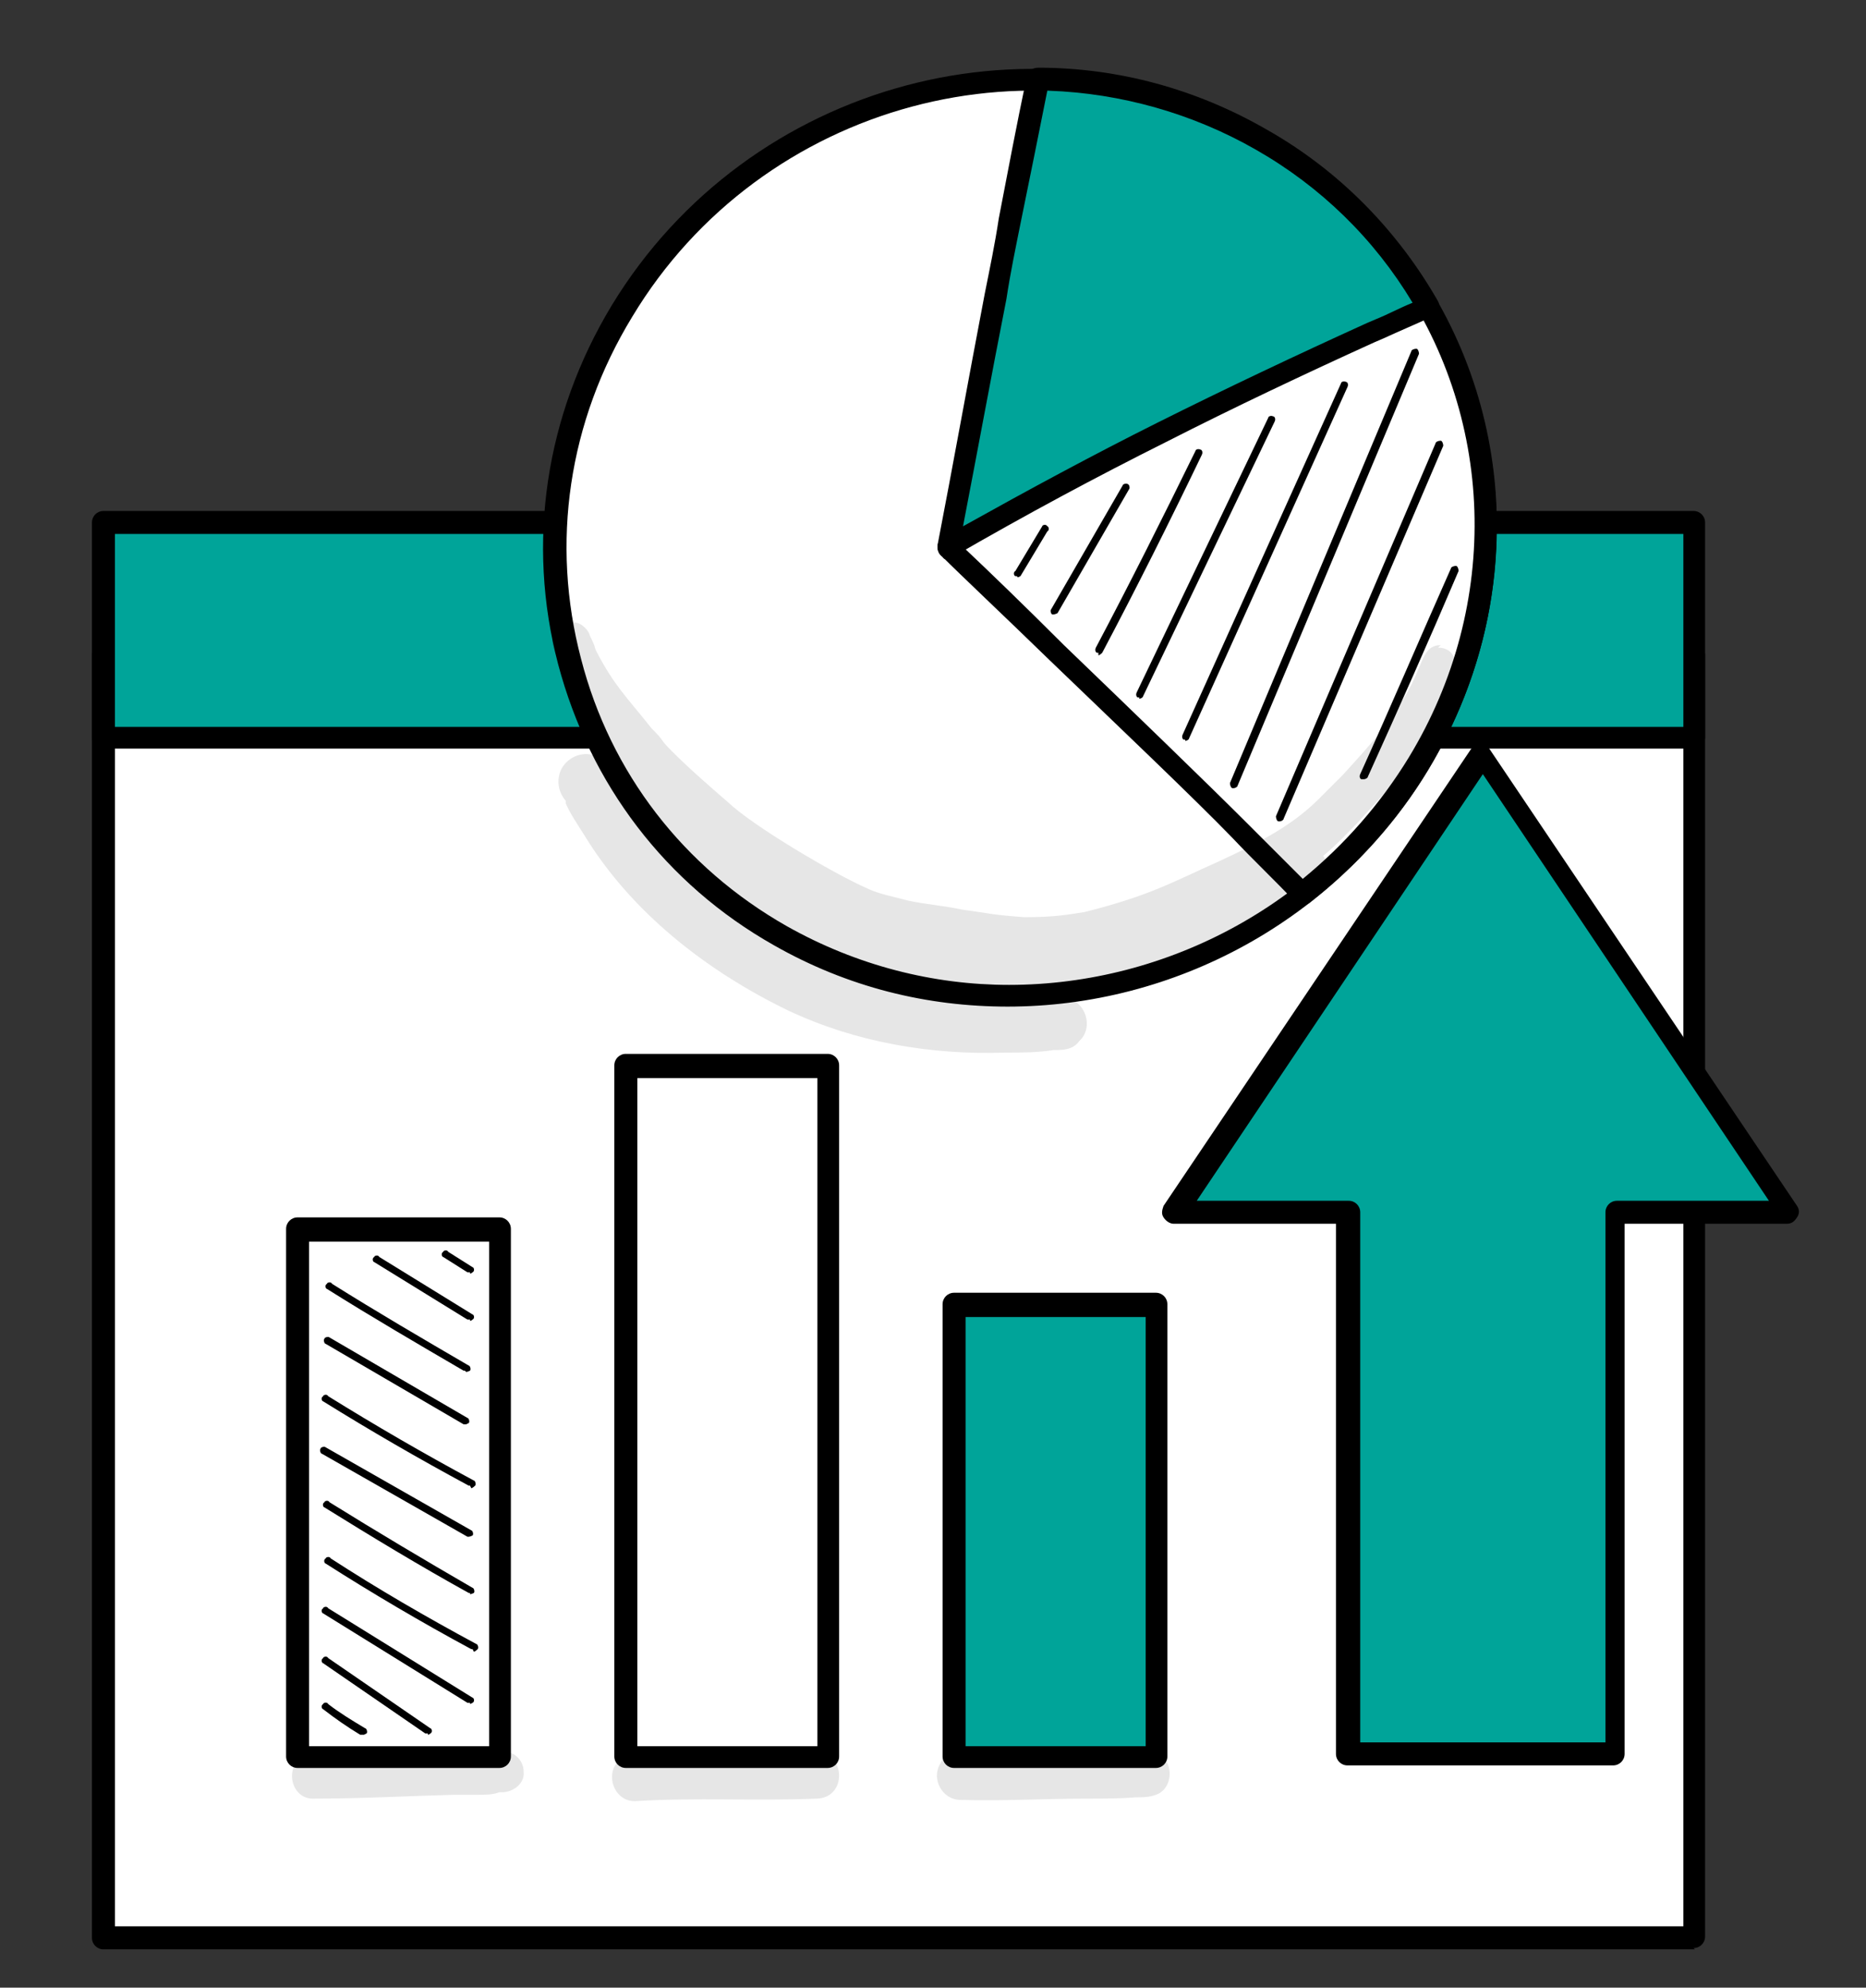
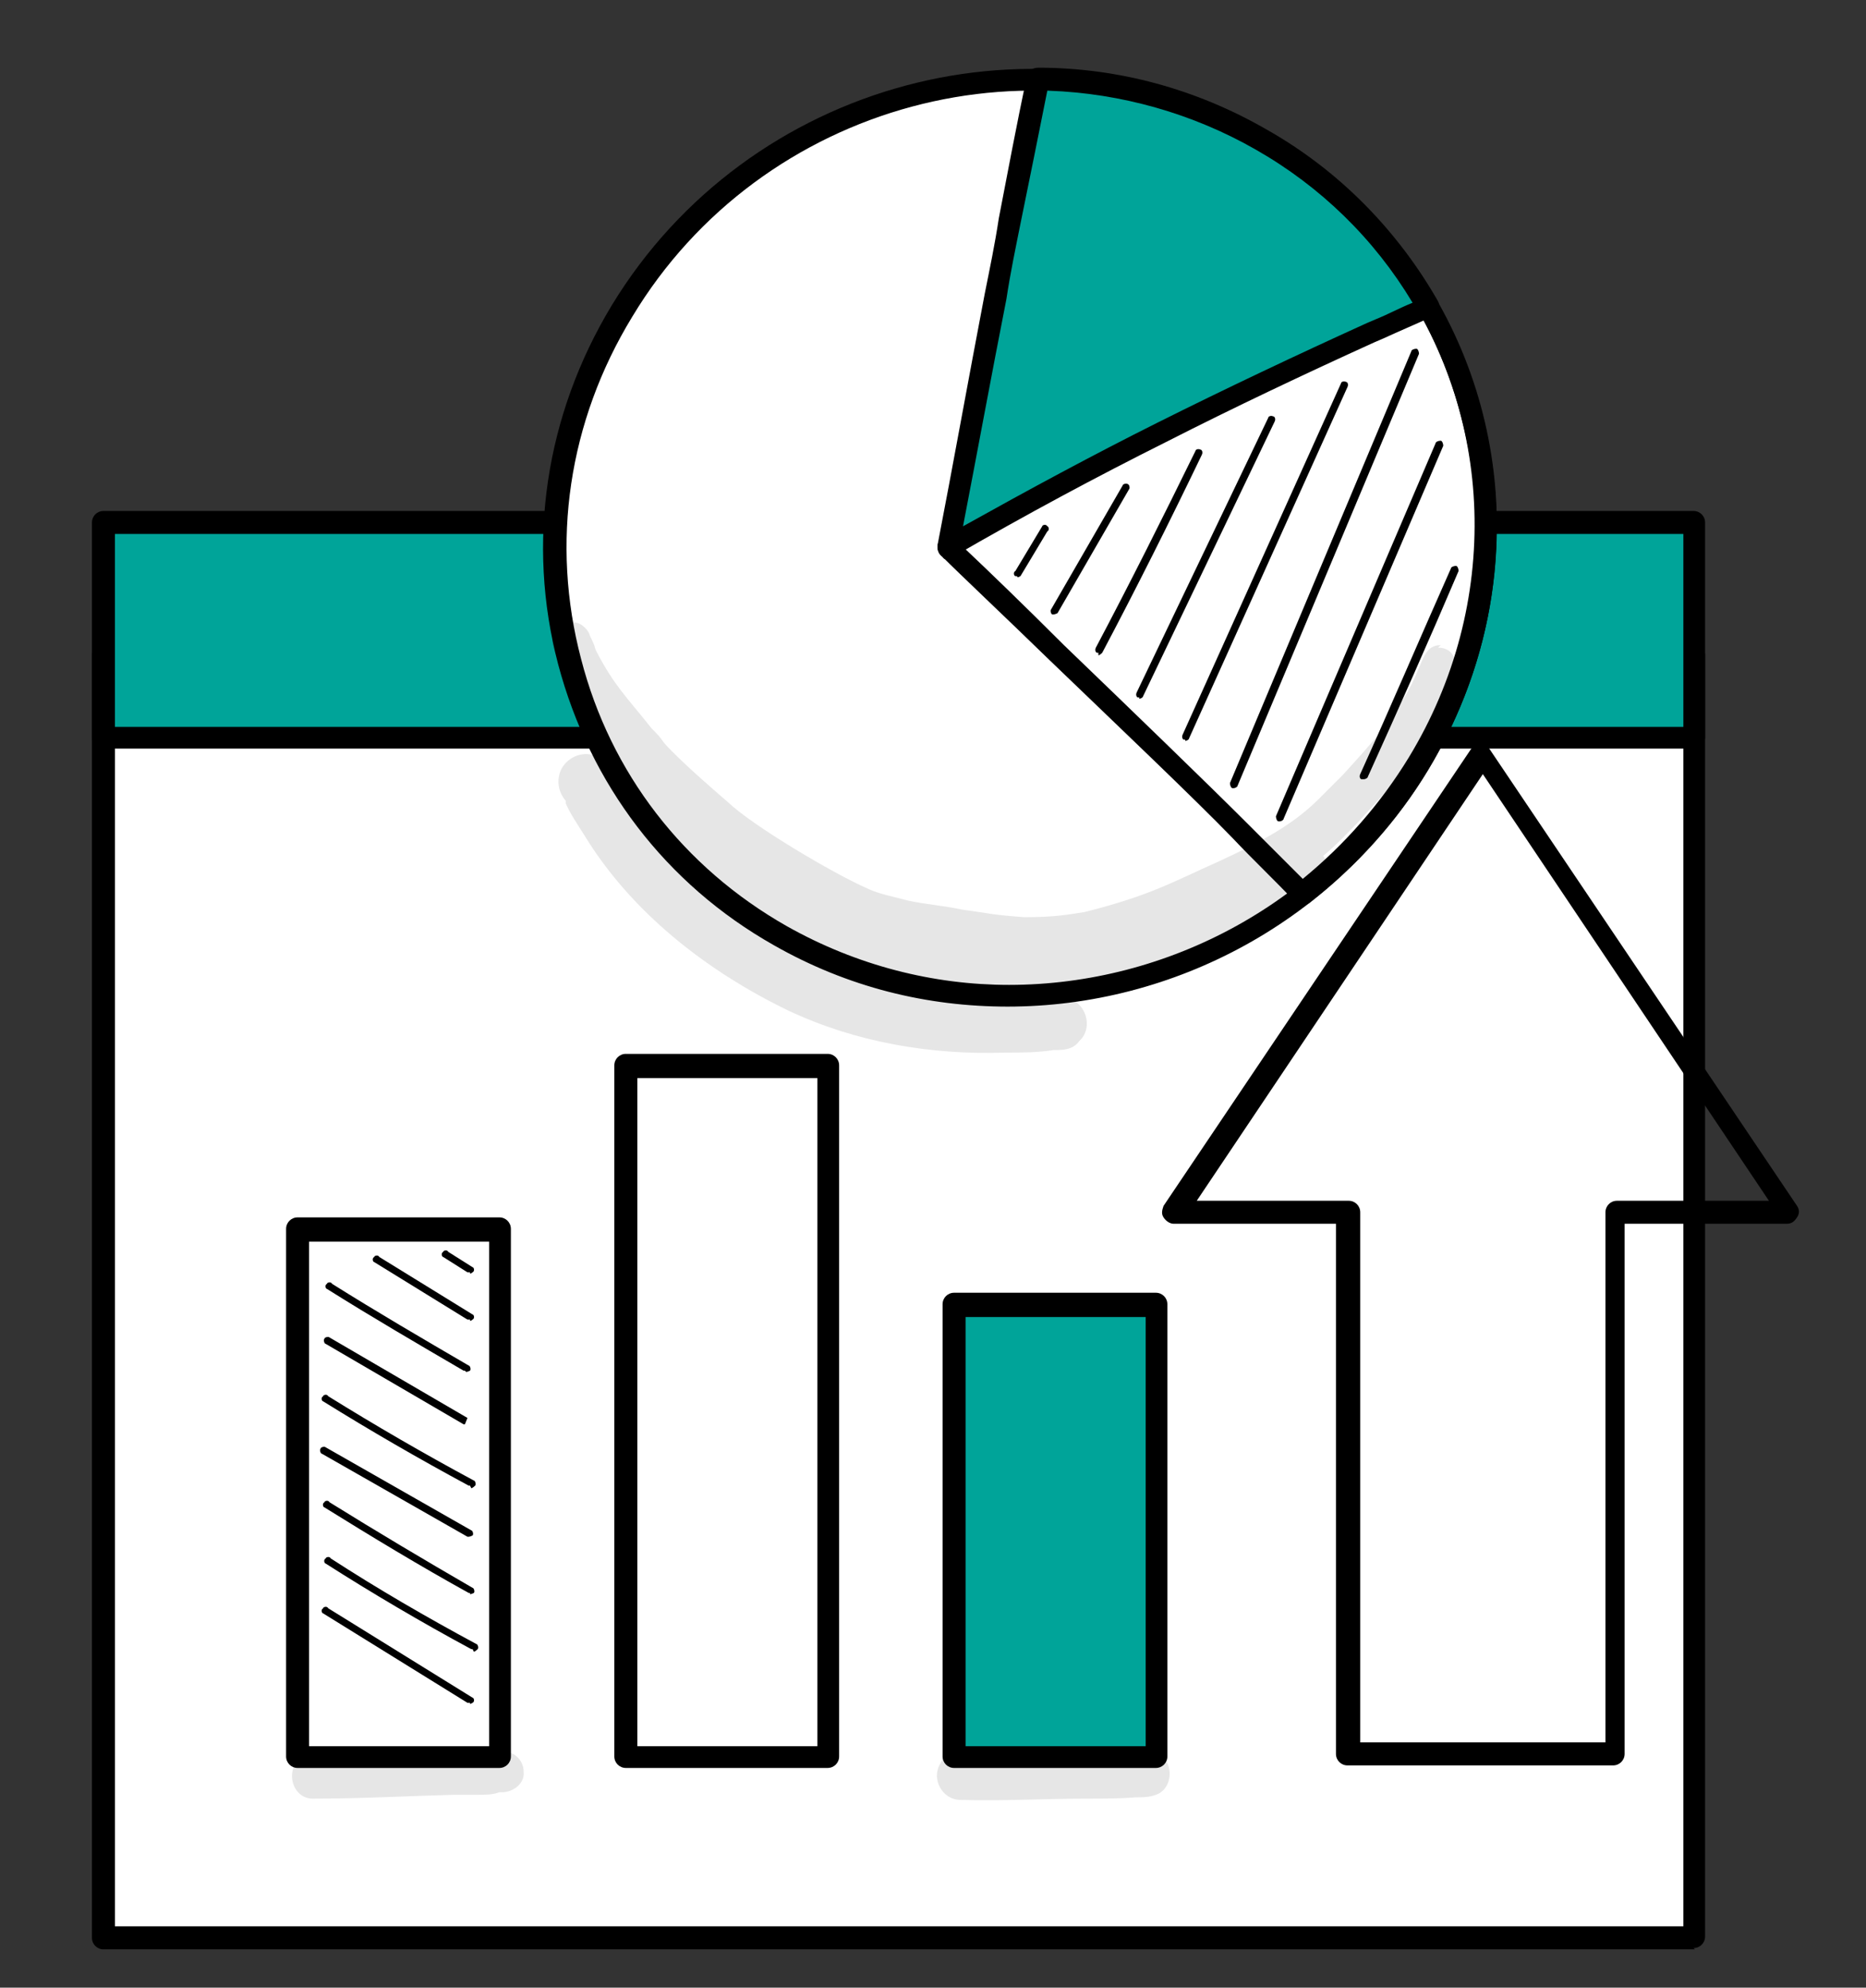
<svg xmlns="http://www.w3.org/2000/svg" id="Layer_1" version="1.1" viewBox="0 0 146.1 155.6">
  <rect x="0" y="0" width="146.1" height="155.6" fill="#333333" stroke="none" />
  <defs>
    <style>
      .st0 {
        fill: #fff;
      }

      .st1 {
        opacity: .1;
      }

      .st2 {
        fill: #00a499;
      }
    </style>
  </defs>
  <g>
    <rect class="st0" x="8.1" y="51.3" width="124.5" height="100.3" />
    <path d="M132.7,152.6H8.1c-.5,0-.9-.4-.9-.9V51.3c0-.5.4-.9.9-.9h124.5c.5,0,.9.4.9.9v100.3c0,.5-.4.9-.9.9ZM9,150.8h122.8V52.2H9v98.6Z" />
  </g>
  <g>
    <rect class="st2" x="8.1" y="40.9" width="124.5" height="16.8" />
    <path d="M132.7,58.6H8.1c-.5,0-.9-.4-.9-.9v-16.8c0-.5.4-.9.9-.9h124.5c.5,0,.9.4.9.9v16.8c0,.5-.4.9-.9.9ZM9,56.9h122.8v-15.1H9v15.1Z" />
  </g>
  <g>
    <g>
      <rect class="st0" x="49" y="83.5" width="15.8" height="54.1" />
      <path d="M64.8,138.4h-15.8c-.5,0-.9-.4-.9-.9v-54.1c0-.5.4-.9.9-.9h15.8c.5,0,.9.4.9.9v54.1c0,.5-.4.9-.9.9ZM49.9,136.7h14.1v-52.3h-14.1v52.3Z" />
    </g>
    <g>
      <rect class="st2" x="74.7" y="102.2" width="15.8" height="35.4" />
      <path d="M90.5,138.4h-15.8c-.5,0-.9-.4-.9-.9v-35.4c0-.5.4-.9.9-.9h15.8c.5,0,.9.4.9.9v35.4c0,.5-.4.9-.9.9ZM75.6,136.7h14.1v-33.6h-14.1v33.6Z" />
    </g>
    <g>
      <g>
        <rect class="st0" x="23.3" y="96.3" width="15.8" height="41.3" />
        <path d="M39.1,138.4h-15.8c-.5,0-.9-.4-.9-.9v-41.3c0-.5.4-.9.9-.9h15.8c.5,0,.9.4.9.9v41.3c0,.5-.4.9-.9.9ZM24.2,136.7h14.1v-39.5h-14.1v39.5Z" />
      </g>
-       <path d="M28.3,135.8c0,0-.1,0-.1,0-1-.6-2-1.3-2.9-2-.1,0-.2-.3,0-.4,0-.1.3-.2.4,0,.9.7,1.9,1.3,2.9,1.9.1,0,.2.3.1.4,0,0-.2.1-.2.1Z" />
-       <path d="M33.5,135.7c0,0-.1,0-.2,0l-8-5.5c-.1,0-.2-.3,0-.4,0-.1.3-.2.4,0l8,5.5c.1,0,.2.3,0,.4,0,0-.1.1-.2.1Z" />
      <path d="M36.8,133.3c0,0-.1,0-.2,0l-11.3-7c-.1,0-.2-.3,0-.4,0-.1.3-.2.4,0l11.3,7c.1,0,.2.3,0,.4,0,0-.2.1-.2.1Z" />
      <path d="M37,129.1s0,0-.1,0c-3.9-2.1-7.8-4.4-11.4-6.7-.1,0-.2-.3,0-.4,0-.1.3-.2.4,0,3.7,2.4,7.5,4.6,11.4,6.7.1,0,.2.3.1.4,0,0-.2.2-.3.2Z" />
      <path d="M36.8,124.7s0,0-.1,0c-3.8-2.1-7.6-4.4-11.3-6.7-.1,0-.2-.3,0-.4,0-.1.3-.2.4,0,3.7,2.3,7.4,4.5,11.2,6.7.1,0,.2.3.1.4,0,0-.2.1-.3.1Z" />
      <path d="M36.7,120.3s0,0-.1,0l-11.4-6.5c-.1,0-.2-.3-.1-.4,0-.1.3-.2.4-.1l11.4,6.5c.1,0,.2.3.1.4,0,0-.2.1-.3.1Z" />
      <path d="M36.8,116.3s0,0-.1,0c-3.9-2.1-7.7-4.3-11.4-6.6-.1,0-.2-.3,0-.4,0-.1.3-.2.4,0,3.7,2.3,7.5,4.5,11.4,6.6.1,0,.2.3.1.4,0,0-.2.2-.3.2Z" />
-       <path d="M36.4,111.5c0,0-.1,0-.1,0l-10.8-6.3c-.1,0-.2-.3-.1-.4,0-.1.3-.2.4-.1l10.8,6.3c.1,0,.2.3.1.4,0,0-.2.1-.2.1Z" />
+       <path d="M36.4,111.5c0,0-.1,0-.1,0l-10.8-6.3c-.1,0-.2-.3-.1-.4,0-.1.3-.2.4-.1l10.8,6.3Z" />
      <path d="M36.4,107.3s0,0-.1,0c-3.6-2.1-7.2-4.2-10.7-6.4-.1,0-.2-.3,0-.4,0-.1.3-.2.4,0,3.5,2.2,7.1,4.3,10.7,6.4.1,0,.2.3.1.4,0,0-.2.1-.3.1Z" />
      <path d="M36.8,103.3c0,0-.1,0-.2,0l-7.3-4.5c-.1,0-.2-.3,0-.4,0-.1.3-.2.4,0l7.3,4.5c.1,0,.2.3,0,.4,0,0-.1.1-.2.1Z" />
      <path d="M36.8,99.6c0,0-.1,0-.2,0l-1.9-1.2c-.1,0-.2-.3,0-.4,0-.1.3-.2.4,0l1.9,1.2c.1,0,.2.3,0,.4,0,0-.1.1-.2.1Z" />
    </g>
  </g>
  <g>
    <g class="st1">
      <path d="M38.3,137.4c0,0,.1,0,.2,0,0,0-.2,0-.2,0Z" />
    </g>
    <g class="st1">
      <path d="M39,137.3c0,0-.2,0-.3,0,0,0,0,0,0,0,0,0,0,0,0,0,0,0,0,0,0,0,0,0,0,0,.1,0-.1,0-.2,0-.3,0,0,0,0,0,0,0,0,0,0,0,0,0-.4-.2-.9-.4-1.5-.3-2.8,0-5.7.2-8.5.3-1.5,0-3.1-.1-4.6.2-1.7.6-1.2,3.4.7,3.3,3.6,0,7.3-.2,10.9-.3.5,0,1.1,0,1.6,0,.1,0,.2,0,.3,0,.6,0,1.2,0,1.7-.2-.1,0-.3,0-.4,0,.1,0,.2,0,.3,0,0,0,0,0,0,0,.1,0,.2,0,.3,0,.9,0,1.8-.7,1.7-1.6,0-1-.9-1.7-1.8-1.6Z" />
    </g>
  </g>
  <g class="st1">
-     <path d="M63.9,137.2c-1.1,0-2.1,0-3.2,0-2.1,0-4.3,0-6.4,0-1.8.2-3.6-.2-5.3.3-1.8.7-1.2,3.5.7,3.5,4.7-.3,9.5,0,14.2-.2,2.4,0,2.4-3.6,0-3.6Z" />
-   </g>
+     </g>
  <g class="st1">
    <path d="M91.1,137.4c-1.1-1-3-.4-4.4-.4-2.9,0-5.8.3-8.7.2-.7,0-1.5,0-2.2,0-.2,0-.9-.1-1.1,0-.5.2-.9.4-1.1.9-.7,1.2.2,2.8,1.6,2.8,3.3.1,6.6-.1,9.9-.1,1.3,0,2.6,0,3.8-.1.5,0,1.1,0,1.6-.2,1.2-.4,1.4-2.1.6-2.9Z" />
  </g>
  <g>
    <g>
      <g>
        <g>
          <path class="st0" d="M48.7,24.3C59.1,7.1,81.5,1.2,98.7,11c17.2,9.8,22.7,31.7,12.4,48.9-10.4,17.2-32.8,23.2-50,13.4-17.2-9.8-22.7-31.7-12.4-48.9Z" />
          <path d="M78.9,78.8c-6.3,0-12.5-1.5-18.3-4.8-8.5-4.8-14.4-12.6-16.9-22-2.5-9.5-1-19.5,4.2-28.1h0C58.6,6.3,81.5.2,99.1,10.2c8.5,4.8,14.4,12.6,16.9,22,2.5,9.5,1,19.5-4.2,28.1-7.2,11.8-19.9,18.5-32.9,18.5ZM49.5,24.8h0c-5,8.2-6.4,17.7-4,26.8,2.3,8.9,8,16.3,16.1,20.9,5.5,3.1,11.5,4.6,17.4,4.6,12.4,0,24.6-6.4,31.4-17.7,5-8.2,6.4-17.7,4-26.8-2.3-8.9-8-16.3-16.1-20.9-16.8-9.6-38.7-3.7-48.8,13.1Z" />
        </g>
        <g>
-           <path class="st0" d="M109.3,20.2c-4.7,2.8-9.5,5.7-14.2,8.5-7.1,4.3-14,9.5-20.9,14.2,4,3.9,17.7,17,22.8,22.2,1.6,1.7,3.3,3.3,4.9,5,3.5-2.7,6.6-6.2,9.1-10.2,7.8-12.9,6.6-28.5-1.8-39.6Z" />
          <path d="M102,70.9c-.2,0-.4,0-.6-.3-1.6-1.7-3.3-3.3-4.9-5-3-3.1-9-8.8-14.3-13.9-3.7-3.6-6.9-6.6-8.5-8.2-.2-.2-.3-.4-.3-.7,0-.3.2-.5.4-.6,2.6-1.7,5.2-3.6,7.8-5.4,4.3-3,8.7-6.1,13.1-8.8,4.7-2.9,9.5-5.7,14.2-8.5.4-.2.9-.1,1.1.2,8.9,11.8,9.6,27.7,1.8,40.6-2.4,4-5.6,7.5-9.3,10.4-.2.1-.3.2-.5.2ZM75.6,43c1.8,1.7,4.6,4.4,7.7,7.5,5.3,5.1,11.3,10.9,14.3,13.9,1.5,1.5,2.9,2.9,4.4,4.4,3.3-2.7,6.1-5.9,8.3-9.5,7.3-12,6.8-26.9-1.2-38-4.4,2.7-9,5.4-13.5,8.1-4.4,2.7-8.8,5.8-13,8.7-2.3,1.6-4.6,3.2-7,4.8Z" />
        </g>
        <g>
          <path class="st2" d="M74.3,42.9c5.5-3.1,11.1-6.2,16.8-9,5.4-2.7,10.8-5.3,16.4-7.8,1.5-.7,3-1.3,4.5-2-3-5.3-7.4-9.9-13.1-13.2-5.5-3.1-11.4-4.6-17.4-4.7-1.2,5.7-2.2,11.3-3.3,17-1.3,6.6-2.5,13.1-3.7,19.7Z" />
          <path d="M74.3,43.8c-.2,0-.4,0-.5-.2-.3-.2-.4-.5-.4-.9,1.2-6.2,2.4-12.9,3.7-19.7.4-2,.8-3.9,1.1-5.9.7-3.6,1.4-7.4,2.2-11.1,0-.4.4-.7.9-.7h0c6.3,0,12.4,1.7,17.8,4.8,5.7,3.2,10.3,7.9,13.5,13.5.1.2.1.5,0,.7,0,.2-.3.4-.5.5-1.3.6-2.5,1.1-3.8,1.7l-.7.3c-5.5,2.5-11,5.1-16.3,7.8-5.4,2.7-11,5.7-16.7,9-.1,0-.3.1-.4.1ZM82,7.1c-.7,3.5-1.4,7-2.1,10.4-.4,2-.8,3.9-1.1,5.9-1.2,6.1-2.3,12.1-3.4,17.8,5.2-2.9,10.2-5.6,15.2-8.1,5.4-2.7,10.9-5.3,16.4-7.8l.7-.3c1-.4,1.9-.9,2.9-1.3-3-5-7.2-9.1-12.3-12-4.9-2.8-10.5-4.4-16.2-4.6Z" />
        </g>
      </g>
      <path d="M79.6,45.1c0,0-.1,0-.1,0-.1,0-.2-.3,0-.4l2.1-3.5c0-.1.3-.2.4,0,.1,0,.2.3,0,.4l-2.1,3.5c0,0-.2.1-.2.1Z" />
      <path d="M82.5,48.1s0,0-.1,0c-.1,0-.2-.3-.1-.4l5.6-9.7c0-.1.3-.2.4-.1.1,0,.2.3.1.4l-5.6,9.7c0,0-.2.1-.3.1Z" />
      <path d="M86,51.1s0,0-.1,0c-.1,0-.2-.2-.1-.4,2.7-5.1,5.3-10.3,7.8-15.4,0-.1.2-.2.4-.1.1,0,.2.2.1.4-2.5,5.2-5.1,10.4-7.8,15.5,0,0-.2.2-.3.2Z" />
      <path d="M89.2,54.6s0,0-.1,0c-.1,0-.2-.2-.1-.4l10.3-21.5c0-.1.2-.2.4-.1.1,0,.2.2.1.4l-10.3,21.5c0,.1-.2.2-.3.2Z" />
      <path d="M92.8,57.9s0,0-.1,0c-.1,0-.2-.2-.1-.4l12.4-27.5c0-.1.2-.2.4-.1.1,0,.2.2.1.4l-12.4,27.5c0,.1-.2.2-.3.2Z" />
      <path d="M96.6,61.7s0,0-.1,0c-.1,0-.2-.2-.2-.4l14.2-33.8c0-.1.2-.2.4-.2.1,0,.2.2.2.4l-14.2,33.8c0,.1-.2.2-.3.2Z" />
      <path d="M100.2,64.3s0,0-.1,0c-.1,0-.2-.2-.2-.4l12.5-29.2c0-.1.2-.2.4-.2.1,0,.2.2.2.4l-12.5,29.2c0,.1-.2.2-.3.2Z" />
      <path d="M106.7,61s0,0-.1,0c-.1,0-.2-.2-.1-.4,2.4-5.3,4.7-10.7,7.1-16.1,0-.1.2-.2.4-.2.1,0,.2.2.2.4-2.3,5.4-4.7,10.8-7.1,16.1,0,.1-.2.2-.3.2Z" />
    </g>
    <g>
      <g class="st1">
        <path d="M112.8,50.5c-1.2,0-1.4,1.2-1.8,2-.4,1-.9,1.9-1.5,2.8-1,1.5-1,1.6-2,2.7.1-.1-1.1,1.3-2.4,2.7-1.2,1.2-1,1-1.8,1.8-1.8,1.8-3.9,3.1-7.8,4.9-3.6,1.6-5.4,2.7-10.6,4-1.3.2-2.3.4-4.7.4-2.7-.2-2.7-.3-4.9-.6,0,0,0,0,0,0-1.4-.3-2.8-.4-4.2-.7-1.1-.3-2.3-.5-3.3-1-2.5-1.1-8.8-4.8-10.8-6.7-1.5-1.3-3-2.6-4.4-4-1.1-1.1-.4-.6-1.6-1.8,0,0,0,0,0,0-1.9-2.4-2.9-3.3-4.3-6-.2-.4,0-.2-.5-1.2-.1-.4-.4-.7-.7-.9-.8-.5-2,0-2.2.9-.2.7.2,1.3.4,1.9.5,1.4,1.3,2.7,2.1,3.9.5.8,1.1,1.6,1.6,2.3-.4.3-.6.8-.6,1.3-.1,0-.2-.1-.4-.1-1.1-.3-2.3.4-2.6,1.5-.2.8,0,1.5.5,2.1,0,0,0,.1,0,.2.4.9.9,1.6,1.4,2.4,3.7,6.1,9.6,10.7,16,13.8,5.3,2.5,11.2,3.5,17,3.3,1.3,0,2.5,0,3.8-.2.7,0,1.5,0,2-.7,1.3-1.2.3-3.5-1.4-3.4-6,.5-10.9.3-15.6-1.1,1.8.2,3.5.2,5.3.4,2,.1,4.1.5,6.1.5,2.2,0,4.4,0,6.6-.3,3.8-.9,7.5-2.1,11-3.8,2.2-1.1,4.3-2.3,6.1-3.9.4-.4,1-.7,1.2-1.3.3-.5.2-1.1-.2-1.6,1.1-.9,2-1.9,2.8-2.7.5-.6,2.1-2.2,3.3-3.8.8-1.2,1.6-2.5,2.4-3.8.7-1.2,1.2-2.4,1.6-3.6.6-1.1.2-2.4-1.1-2.4ZM50,63.8c-.2-.4-.5-.9-.7-1.3.6.7,1.2,1.4,1.8,2.1.6,1.1,1.4,2.2,2.2,3.1,0,0-.2-.2-.2-.2-1.7-1.9-1.8-1.9-2.9-3.7Z" />
      </g>
      <g class="st1">
        <path d="M75.6,71.1s0,0,0,0c0,0,0,0,0,0Z" />
      </g>
    </g>
  </g>
  <g>
-     <polygon class="st2" points="140.1 95 116 59.2 92 95 105.5 95 105.5 137.3 126.5 137.3 126.5 95 140.1 95" />
    <path d="M126.5,138.2h-21c-.5,0-.9-.4-.9-.9v-41.5h-12.7c-.3,0-.6-.2-.8-.5-.2-.3-.1-.6,0-.9l24.1-35.8c.3-.5,1.1-.5,1.4,0l24.1,35.8c.2.3.2.6,0,.9-.2.3-.4.5-.8.5h-12.7v41.5c0,.5-.4.9-.9.9ZM106.4,136.4h19.3v-41.5c0-.5.4-.9.9-.9h11.9l-22.4-33.4-22.4,33.4h11.9c.5,0,.9.4.9.9v41.5Z" />
  </g>
</svg>